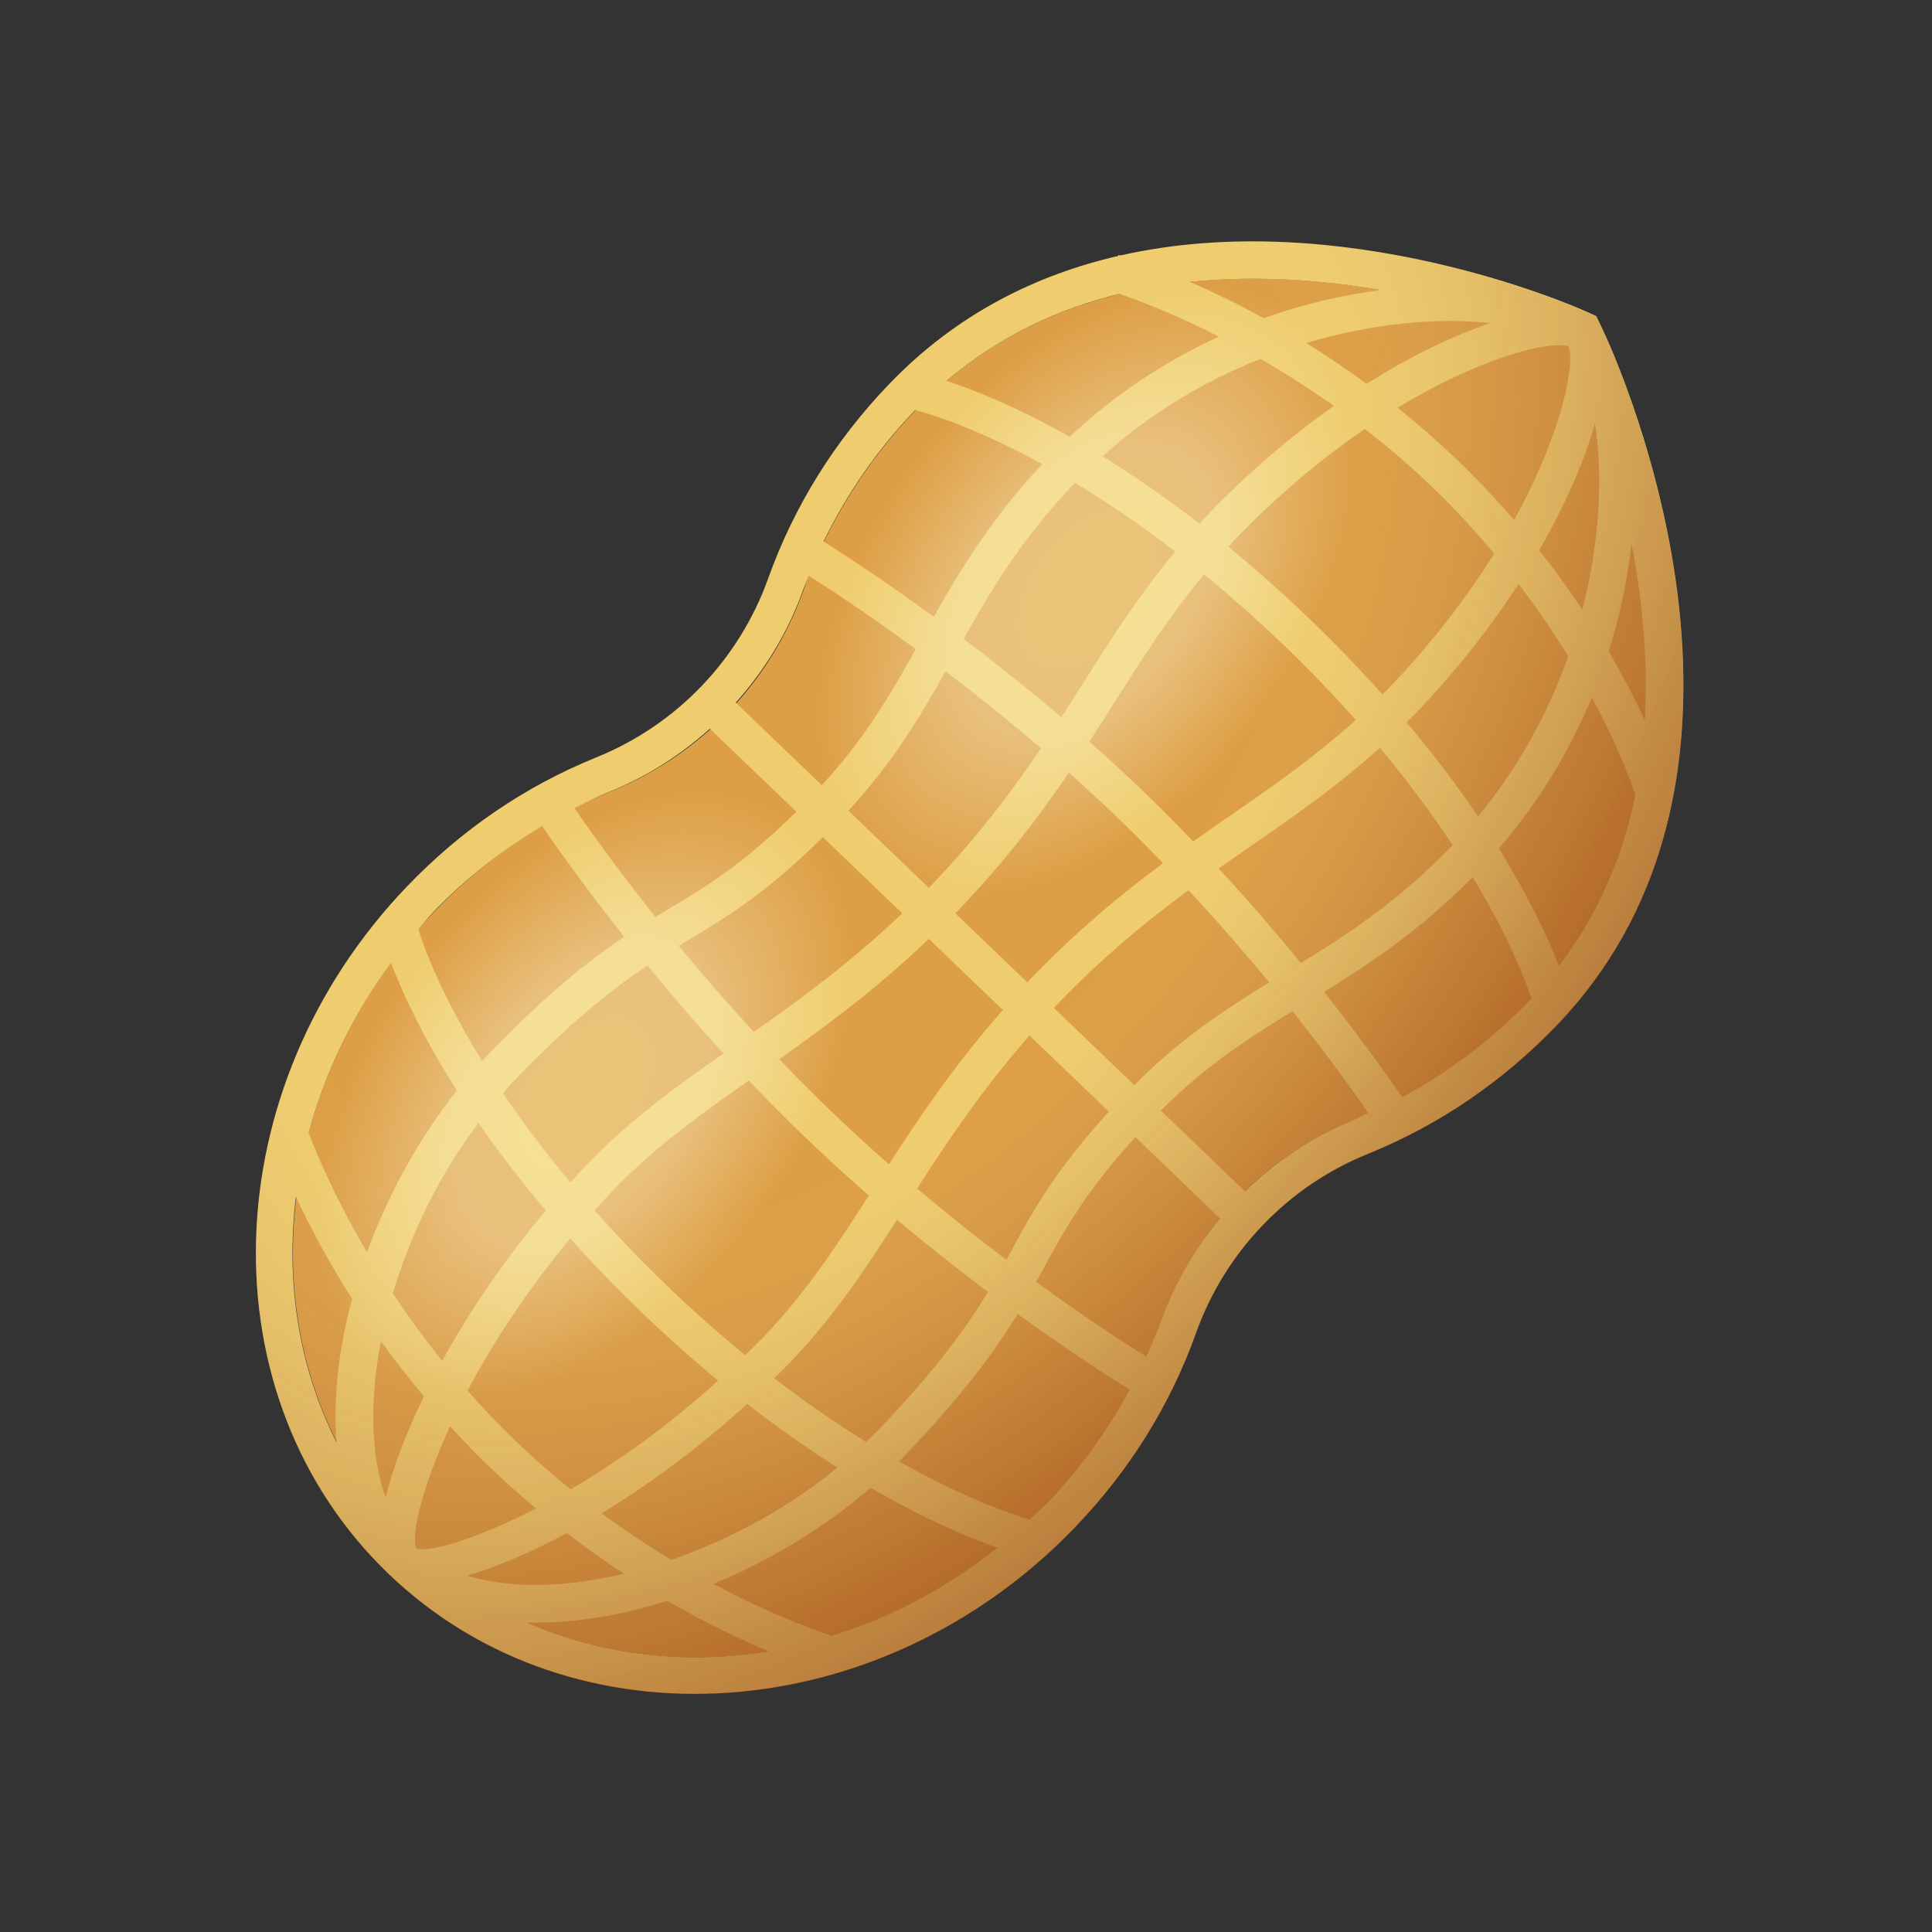
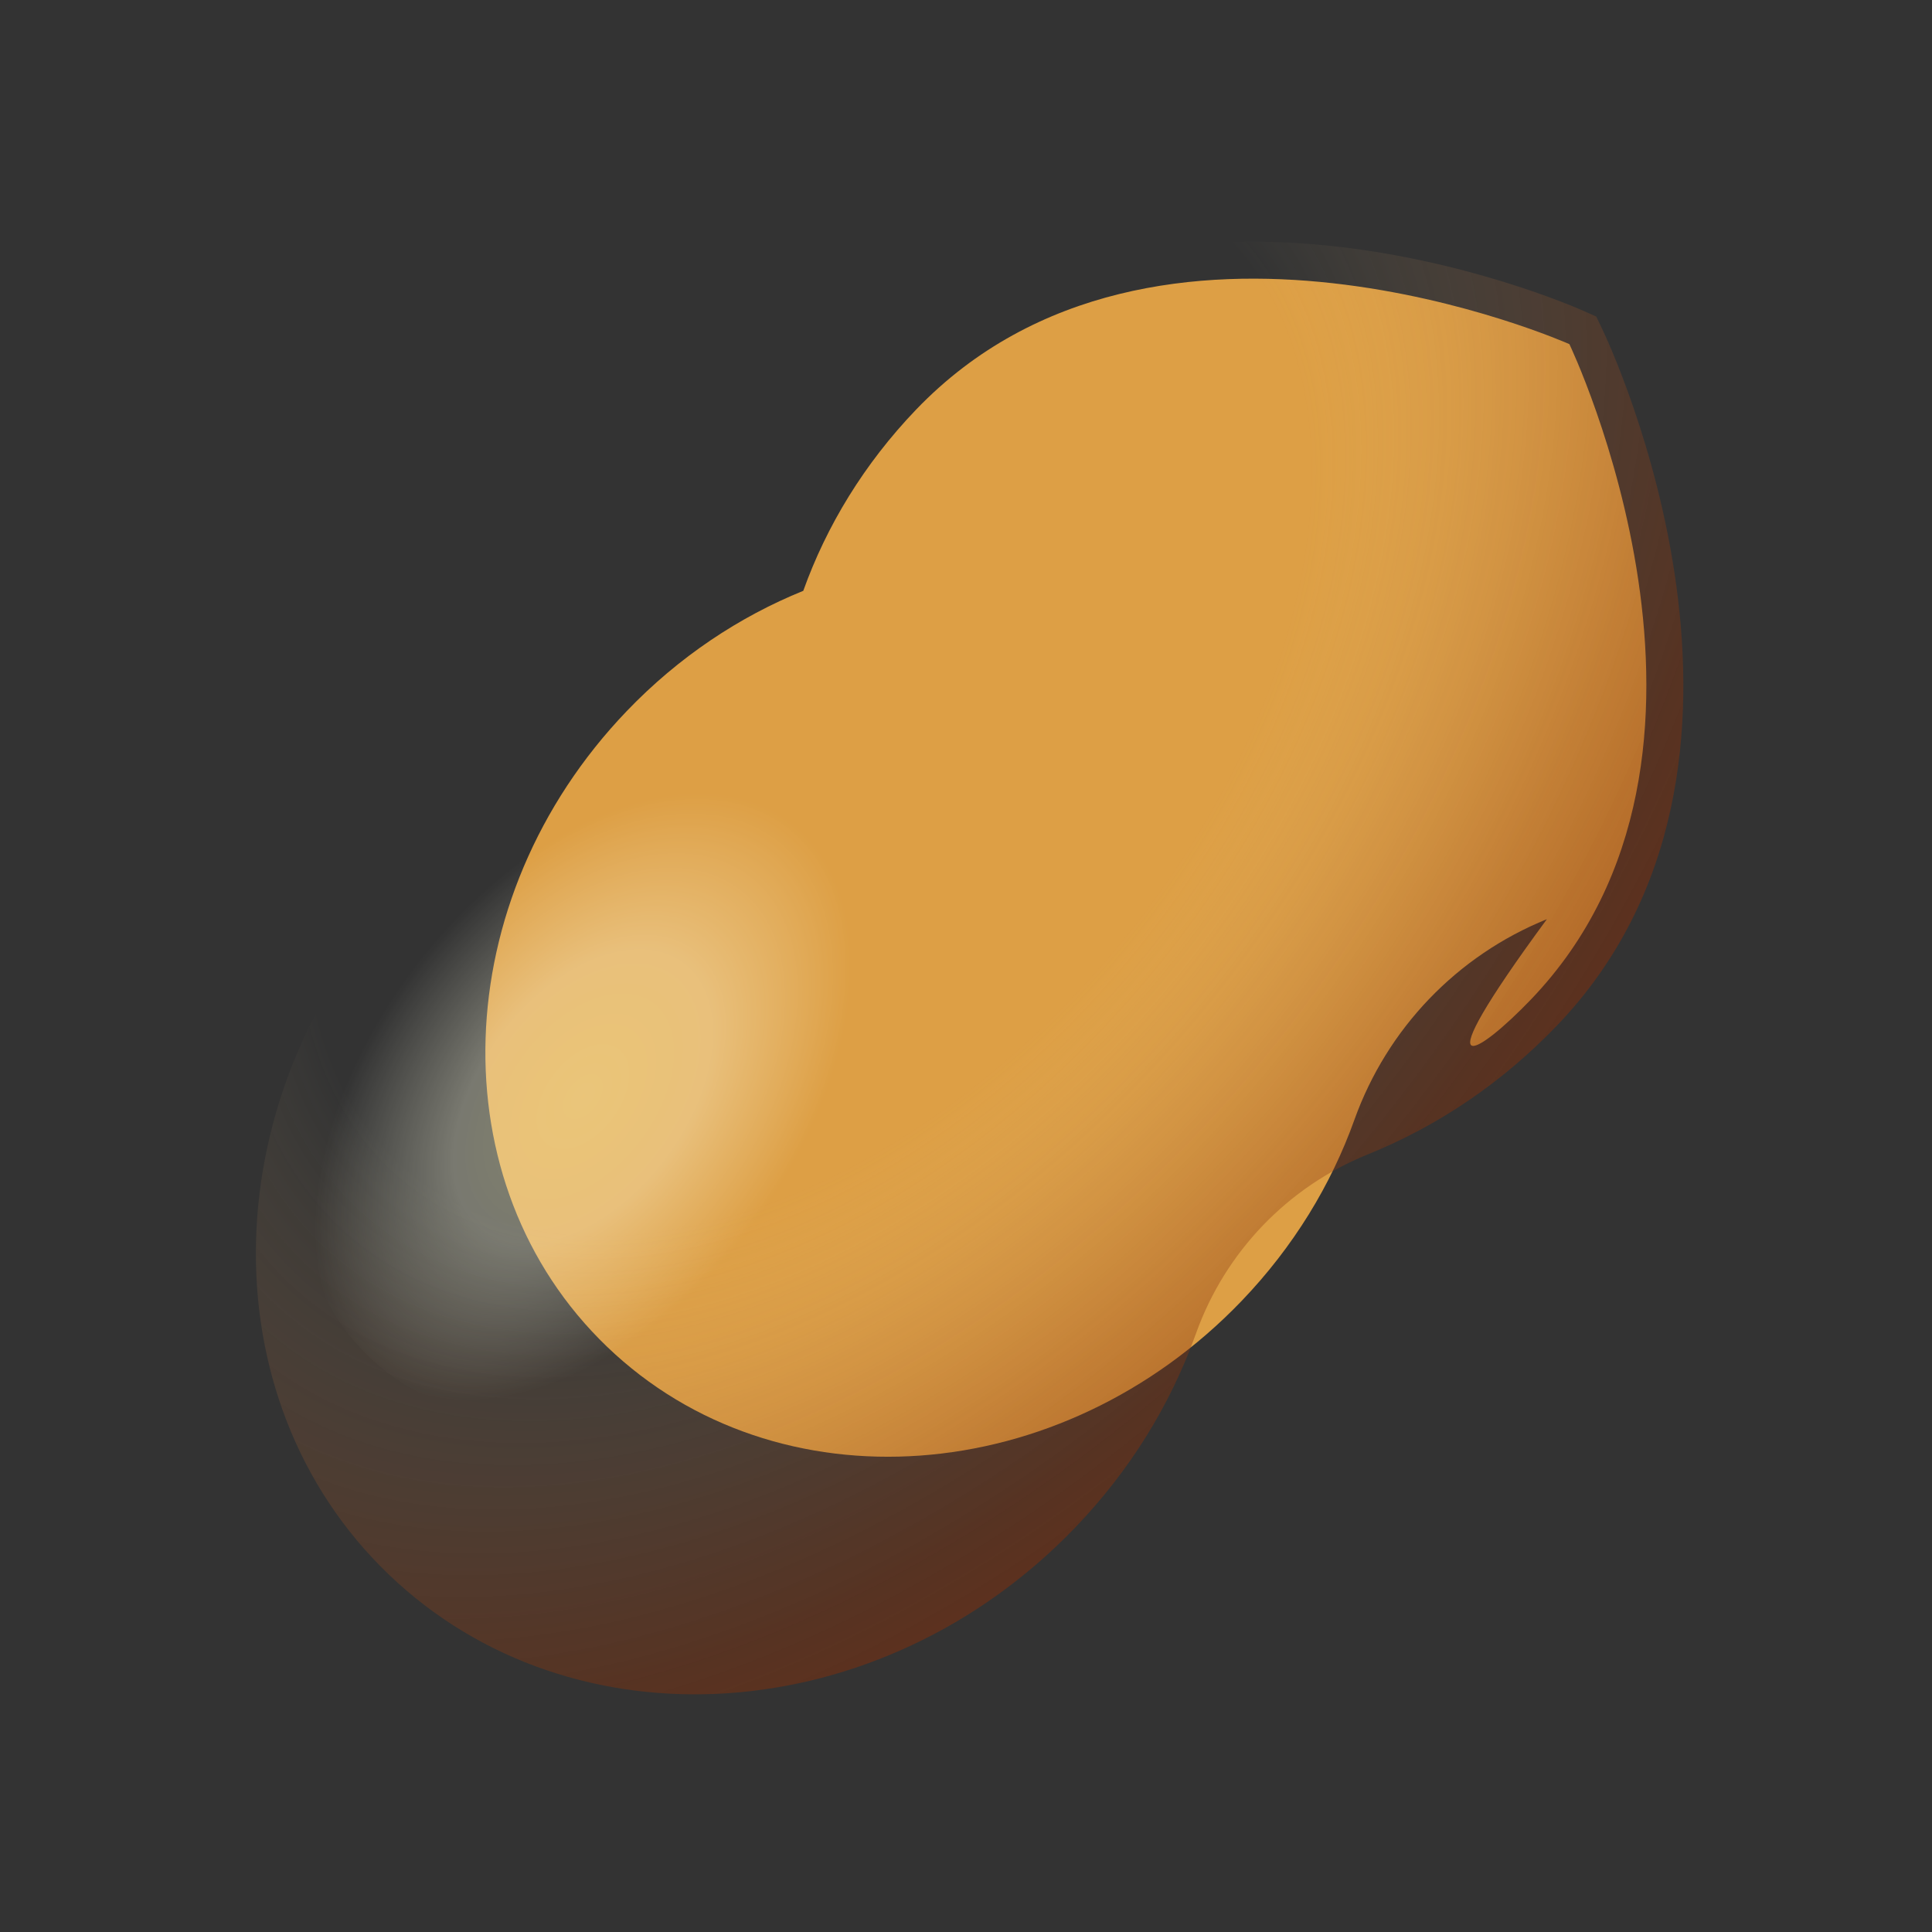
<svg xmlns="http://www.w3.org/2000/svg" height="144px" width="144px" viewBox="0 0 48 48">
  <rect x="0" y="0" width="48" height="48" fill="#333333" stroke="none" />
-   <path d="M38.033,24.835c5.842-6.087,0.958-16.285,0.958-16.285S28.716,3.971,22.76,10.177 c-1.291,1.346-2.226,2.889-2.803,4.502c-0.812,2.268-2.55,4.079-4.782,4.983c-1.588,0.643-3.092,1.64-4.383,2.985 c-4.488,4.677-4.708,11.749-0.49,15.797c4.218,4.048,11.275,3.538,15.763-1.139c1.291-1.346,2.226-2.889,2.803-4.502 c0.812-2.268,2.55-4.079,4.782-4.983C35.238,27.178,36.742,26.181,38.033,24.835z" fill="#dd9f45" />
-   <path d="M40.115,8.867c-0.015-0.039-0.031-0.077-0.047-0.114c-0.14-0.334-0.238-0.543-0.264-0.597 l-0.145-0.303l-0.307-0.137c-0.324-0.145-6.011-2.616-11.519-1.369c-0.014-0.004-0.039-0.012-0.045-0.013L27.78,6.359 c-2.014,0.465-4.001,1.424-5.691,3.185c-1.351,1.407-2.361,3.032-3.004,4.827c-0.722,2.019-2.277,3.639-4.265,4.444 c-1.768,0.716-3.349,1.793-4.7,3.2c-4.83,5.032-5.038,12.699-0.463,17.089c4.574,4.39,12.226,3.867,17.056-1.165 c1.351-1.408,2.362-3.032,3.004-4.827c0.722-2.019,2.277-3.639,4.265-4.444c1.767-0.715,3.349-1.792,4.7-3.2 C44.04,19.885,41.144,11.377,40.115,8.867z M40.864,17.892c-0.229-0.491-0.52-1.066-0.896-1.707 c0.29-0.914,0.469-1.814,0.568-2.675C40.794,14.85,40.952,16.355,40.864,17.892z M11.182,35.436 c0.313,0.342,0.638,0.683,0.99,1.021c0.381,0.365,0.763,0.7,1.145,1.019c-1.516,0.782-2.649,1.092-2.955,1.001 c-0.009-0.008-0.02-0.014-0.028-0.022C10.219,38.122,10.474,36.975,11.182,35.436z M9.58,37.208 c-0.373-1.054-0.398-2.426-0.115-3.886c0.322,0.449,0.676,0.907,1.066,1.371C10.075,35.632,9.753,36.494,9.58,37.208z M12.805,35.797c-0.427-0.41-0.82-0.827-1.188-1.244c0.61-1.158,1.452-2.465,2.549-3.782c0.538,0.598,1.134,1.218,1.797,1.854 c0.644,0.618,1.272,1.175,1.879,1.677c-1.268,1.147-2.537,2.042-3.665,2.701C13.72,36.633,13.26,36.234,12.805,35.797z M16.596,31.966c-0.678-0.65-1.28-1.283-1.823-1.893c0.15-0.166,0.297-0.331,0.455-0.496c1.014-1.056,2.162-1.882,3.376-2.731 c0.452,0.476,0.927,0.955,1.421,1.429c0.521,0.5,1.045,0.976,1.561,1.427c-0.799,1.248-1.578,2.431-2.592,3.489 c-0.159,0.165-0.319,0.32-0.479,0.477C17.895,33.161,17.254,32.598,16.596,31.966z M20.657,27.616 c-0.451-0.432-0.883-0.869-1.298-1.303c1.204-0.846,2.441-1.768,3.717-2.987l1.841,1.767c-1.165,1.324-2.036,2.597-2.831,3.834 C21.613,28.511,21.134,28.073,20.657,27.616z M23.734,22.69c0.017-0.018,0.034-0.032,0.051-0.05 c1.177-1.226,2.034-2.358,2.771-3.443c0.385,0.344,0.772,0.697,1.157,1.066c0.411,0.394,0.803,0.79,1.183,1.184 c-1.053,0.78-2.148,1.683-3.324,2.908c-0.017,0.018-0.03,0.035-0.048,0.053L23.734,22.69z M28.346,19.604 c-0.426-0.409-0.854-0.8-1.28-1.177c0.215-0.333,0.426-0.663,0.632-0.99c0.692-1.094,1.362-2.14,2.215-3.165 c0.637,0.521,1.298,1.1,1.98,1.755c0.664,0.637,1.256,1.259,1.791,1.86c-0.989,0.896-2.008,1.608-3.074,2.345 c-0.319,0.221-0.641,0.445-0.965,0.674C29.23,20.473,28.798,20.038,28.346,19.604z M32.526,15.367 c-0.692-0.664-1.361-1.253-2.006-1.783c0.045-0.048,0.082-0.097,0.128-0.145c1.124-1.171,2.233-2.078,3.261-2.781 c0.552,0.429,1.108,0.898,1.655,1.424c0.58,0.556,1.093,1.118,1.558,1.674c-0.66,1.054-1.519,2.196-2.64,3.364 c-0.045,0.047-0.092,0.086-0.137,0.132C33.802,16.643,33.199,16.013,32.526,15.367z M36.198,11.422 c-0.489-0.469-0.983-0.899-1.473-1.292c2.174-1.317,3.839-1.66,4.226-1.529c0.005,0.003,0.011,0.005,0.016,0.009 c0.003,0.005,0.006,0.011,0.009,0.015c0.147,0.382-0.127,2.063-1.358,4.293C37.188,12.422,36.717,11.921,36.198,11.422z M39.628,10.523c0.195,1.268,0.128,2.902-0.314,4.624c-0.317-0.476-0.673-0.971-1.075-1.478 C38.912,12.509,39.366,11.432,39.628,10.523z M37.028,8.028c-0.894,0.298-1.947,0.794-3.074,1.509 c-0.513-0.377-1.017-0.713-1.502-1.015C34.142,8.018,35.76,7.886,37.028,8.028z M33.137,10.084 c-1.033,0.731-2.103,1.634-3.148,2.722c-0.066,0.069-0.12,0.139-0.184,0.208c-0.866-0.67-1.673-1.222-2.412-1.678 c1.216-1.095,2.569-1.882,3.922-2.42C31.892,9.247,32.507,9.637,33.137,10.084z M26.577,10.852 c-1.386-0.781-2.448-1.19-3.061-1.389c1.315-1.115,2.79-1.793,4.296-2.161c0.427,0.145,1.324,0.477,2.473,1.06 C28.996,8.952,27.729,9.769,26.577,10.852z M26.706,11.995c0.754,0.454,1.591,1.015,2.491,1.707 c-0.881,1.06-1.565,2.129-2.271,3.246c-0.182,0.289-0.368,0.58-0.557,0.873c-0.848-0.723-1.671-1.376-2.427-1.947 C24.628,14.645,25.392,13.371,26.706,11.995z M25.862,18.59c-0.729,1.081-1.574,2.206-2.736,3.417 c-0.017,0.018-0.034,0.032-0.051,0.05l-1.998-1.917c1.092-1.177,1.787-2.334,2.415-3.461C24.232,17.24,25.037,17.883,25.862,18.59z M22.416,22.692c-1.259,1.198-2.49,2.107-3.689,2.947c-0.685-0.745-1.31-1.47-1.863-2.141c0.079-0.048,0.159-0.096,0.238-0.143 c0.983-0.588,1.921-1.155,3.342-2.557L22.416,22.692z M17.974,26.171c-1.212,0.85-2.362,1.685-3.406,2.773 c-0.137,0.143-0.265,0.289-0.397,0.434c-0.664-0.793-1.214-1.536-1.674-2.219c0.076-0.084,0.147-0.173,0.224-0.254 c1.482-1.545,2.496-2.34,3.365-2.915C16.646,24.672,17.277,25.41,17.974,26.171z M13.561,30.074 c-1.045,1.243-1.912,2.53-2.574,3.735c-0.462-0.574-0.868-1.137-1.226-1.678c0.439-1.475,1.164-2.961,2.126-4.232 C12.354,28.574,12.906,29.301,13.561,30.074z M9.118,31.109c-0.849-1.44-1.297-2.56-1.447-2.962 c0.392-1.475,1.074-2.911,2.045-4.221c0.246,0.648,0.736,1.753,1.635,3.168C10.418,28.267,9.648,29.665,9.118,31.109z M14.082,38.09c0.483,0.371,0.958,0.707,1.421,1.009c-1.453,0.346-2.829,0.378-3.901,0.047 C12.309,38.945,13.16,38.586,14.082,38.09z M14.946,37.598c1.174-0.71,2.421-1.628,3.618-2.72c0.796,0.621,1.546,1.143,2.242,1.584 c-1.227,1.009-2.676,1.792-4.127,2.292C16.123,38.419,15.542,38.038,14.946,37.598z M21.631,36.964 c1.38,0.801,2.469,1.25,3.147,1.489c-1.264,1.011-2.663,1.743-4.111,2.189c-0.435-0.143-1.53-0.537-2.942-1.29 C19.141,38.765,20.501,37.941,21.631,36.964z M21.519,35.823c-0.703-0.434-1.468-0.954-2.285-1.582 c0.14-0.138,0.281-0.273,0.419-0.417c1.045-1.089,1.833-2.273,2.633-3.521c0.794,0.668,1.557,1.267,2.259,1.794 c-0.539,0.893-1.292,1.94-2.779,3.489C21.687,35.668,21.6,35.743,21.519,35.823z M22.786,29.529 c0.79-1.232,1.647-2.498,2.791-3.803l1.973,1.893c-1.342,1.477-1.87,2.438-2.417,3.444c-0.042,0.078-0.086,0.157-0.129,0.236 C24.312,30.778,23.563,30.186,22.786,29.529z M26.184,25.042c0.017-0.018,0.03-0.035,0.047-0.053 c1.161-1.21,2.249-2.099,3.298-2.872c0.743,0.801,1.417,1.578,2.004,2.291c-1.098,0.673-2.224,1.414-3.352,2.551L26.184,25.042z M30.278,21.578c0.286-0.202,0.571-0.4,0.853-0.595c1.088-0.752,2.128-1.479,3.152-2.404c0.725,0.868,1.321,1.681,1.808,2.419 c-1.324,1.373-2.568,2.189-3.771,2.927C31.722,23.196,31.038,22.401,30.278,21.578z M34.945,17.944 c0.066-0.066,0.133-0.122,0.199-0.191c1.04-1.084,1.897-2.187,2.583-3.245c0.478,0.626,0.889,1.232,1.236,1.798 c-0.481,1.361-1.209,2.731-2.242,3.979C36.233,19.563,35.648,18.778,34.945,17.944z M39.551,17.325 c0.724,1.347,1.035,2.289,1.079,2.425c-0.301,1.481-0.894,2.936-1.899,4.249c-0.242-0.622-0.697-1.635-1.493-2.919 C38.258,19.9,39.015,18.62,39.551,17.325z M34.293,7.206c-0.93,0.126-1.906,0.344-2.896,0.7c-0.684-0.376-1.3-0.67-1.831-0.902 C31.229,6.834,32.864,6.961,34.293,7.206z M22.739,10.188L22.739,10.188c0.022,0.006,1.233,0.29,3.155,1.341 c-1.259,1.353-2.02,2.597-2.692,3.796c-1.293-0.943-2.302-1.595-2.74-1.87C21.025,12.292,21.783,11.186,22.739,10.188z M19.945,14.679c0.045-0.125,0.106-0.247,0.155-0.371c0.483,0.307,1.44,0.932,2.652,1.82c-0.638,1.148-1.289,2.249-2.336,3.379 l-2.136-2.05C19,16.653,19.574,15.718,19.945,14.679z M15.163,19.662c0.921-0.373,1.751-0.907,2.474-1.557l2.148,2.061 c-1.337,1.315-2.223,1.85-3.152,2.406c-0.115,0.069-0.231,0.139-0.348,0.21c-1.054-1.324-1.759-2.333-2.011-2.703 C14.567,19.931,14.862,19.784,15.163,19.662z M13.47,20.524c0.212,0.313,0.933,1.357,2.039,2.751 c-0.894,0.598-1.939,1.424-3.448,2.997c-0.028,0.029-0.053,0.062-0.081,0.092c-1.168-1.894-1.544-3.131-1.585-3.277 c0.128-0.146,0.248-0.297,0.385-0.439C11.6,21.793,12.512,21.096,13.47,20.524z M7.352,29.735c0.321,0.686,0.773,1.557,1.397,2.535 c-0.335,1.23-0.473,2.45-0.39,3.56C7.425,33.979,7.091,31.856,7.352,29.735z M13.095,40.311c1.098,0.028,2.292-0.16,3.487-0.54 c0.97,0.563,1.828,0.967,2.51,1.254C17.032,41.361,14.949,41.126,13.095,40.311z M26.053,37.306 c-0.152,0.158-0.313,0.299-0.471,0.448c-0.408-0.12-1.581-0.508-3.248-1.447c0.029-0.03,0.062-0.057,0.091-0.087 c1.513-1.577,2.297-2.656,2.858-3.576c1.442,1.046,2.501,1.708,2.785,1.882C27.535,35.508,26.875,36.45,26.053,37.306z M28.856,32.804c-0.109,0.304-0.242,0.602-0.377,0.9c-0.345-0.213-1.366-0.858-2.736-1.856c0.064-0.117,0.128-0.233,0.191-0.348 c0.517-0.951,1.015-1.858,2.274-3.249l2.101,2.017C29.69,31.017,29.191,31.868,28.856,32.804z M33.638,27.821 c-1.022,0.414-1.934,1.025-2.707,1.777l-2.09-2.006c1.084-1.09,2.154-1.785,3.272-2.468c0.927,1.166,1.574,2.079,1.884,2.529 C33.877,27.706,33.76,27.772,33.638,27.821z M34.835,27.258c-0.273-0.4-0.947-1.363-1.938-2.615 c1.173-0.722,2.388-1.535,3.692-2.852c0.953,1.581,1.35,2.682,1.459,3.015c-0.009,0.01-0.017,0.02-0.027,0.03 C37.06,25.837,35.98,26.645,34.835,27.258z" fill="#efcd6f" />
+   <path d="M38.033,24.835c5.842-6.087,0.958-16.285,0.958-16.285S28.716,3.971,22.76,10.177 c-1.291,1.346-2.226,2.889-2.803,4.502c-1.588,0.643-3.092,1.64-4.383,2.985 c-4.488,4.677-4.708,11.749-0.49,15.797c4.218,4.048,11.275,3.538,15.763-1.139c1.291-1.346,2.226-2.889,2.803-4.502 c0.812-2.268,2.55-4.079,4.782-4.983C35.238,27.178,36.742,26.181,38.033,24.835z" fill="#dd9f45" />
  <radialGradient gradientUnits="userSpaceOnUse" gradientTransform="matrix(.644 -.765 .489 .412 -1.41 21.326)" r="45.375" cy="21.661" cx="16.941" id="MIS94NZTubpz_6UbU9sH8a">
    <stop stop-opacity="0" stop-color="#e6cd93" offset=".339" />
    <stop stop-opacity=".022" stop-color="#ddbf87" offset=".355" />
    <stop stop-opacity=".101" stop-color="#c39361" offset=".411" />
    <stop stop-opacity=".181" stop-color="#ac6f41" offset=".467" />
    <stop stop-opacity=".261" stop-color="#9b5328" offset=".524" />
    <stop stop-opacity=".341" stop-color="#8f3f17" offset=".58" />
    <stop stop-opacity=".42" stop-color="#87330c" offset=".637" />
    <stop stop-opacity=".5" stop-color="#852f09" offset=".693" />
  </radialGradient>
  <path d="M9.657,39.116c-4.574-4.39-4.367-12.057,0.463-17.089c1.351-1.407,2.932-2.484,4.7-3.2 c1.988-0.804,3.543-2.425,4.265-4.444c0.643-1.796,1.654-3.42,3.004-4.827c6.328-6.593,16.82-2.026,17.263-1.828l0.307,0.137 l0.145,0.303c0.211,0.44,5.086,10.843-1.123,17.313c-1.351,1.408-2.933,2.485-4.7,3.2c-1.987,0.805-3.542,2.425-4.265,4.444 c-0.642,1.795-1.653,3.419-3.004,4.827C21.883,42.984,14.231,43.506,9.657,39.116z" fill="url(#MIS94NZTubpz_6UbU9sH8a)" />
  <radialGradient gradientUnits="userSpaceOnUse" gradientTransform="matrix(1.11 -1.484 .919 .681 -27.057 31.928)" r="4.654" cy="26.63" cx="15.376" id="MIS94NZTubpz_6UbU9sH8b">
    <stop stop-opacity=".7" stop-color="#ffffc9" offset="0" />
    <stop stop-opacity=".661" stop-color="#ffffcd" offset=".186" />
    <stop stop-opacity=".624" stop-color="#ffffd8" offset=".364" />
    <stop stop-opacity=".6" stop-color="#ffffe4" offset=".478" />
    <stop stop-opacity="0" stop-color="#ffffe6" offset=".994" />
  </radialGradient>
  <path opacity=".57" d="M20.336,31.624c-3.162,3.716-8.056,4.744-10.933,2.297 c-2.876-2.447-2.645-7.444,0.517-11.159s8.056-4.744,10.933-2.297S23.497,27.908,20.336,31.624z" fill="url(#MIS94NZTubpz_6UbU9sH8b)" />
  <radialGradient gradientUnits="userSpaceOnUse" gradientTransform="matrix(1.109 -1.484 .927 .688 -6.82 27.02)" r="4.654" cy="17.059" cx="16.253" id="MIS94NZTubpz_6UbU9sH8c">
    <stop stop-opacity=".7" stop-color="#ffffc9" offset="0" />
    <stop stop-opacity=".661" stop-color="#ffffcd" offset=".186" />
    <stop stop-opacity=".624" stop-color="#ffffd8" offset=".364" />
    <stop stop-opacity=".6" stop-color="#ffffe4" offset=".478" />
    <stop stop-opacity="0" stop-color="#ffffe6" offset=".994" />
  </radialGradient>
-   <path opacity=".57" d="M32.92,19.04c-3.162,3.716-8.077,4.726-10.979,2.257s-2.691-7.483,0.47-11.199 s8.077-4.726,10.979-2.257C36.292,10.31,36.082,15.324,32.92,19.04z" fill="url(#MIS94NZTubpz_6UbU9sH8c)" />
</svg>